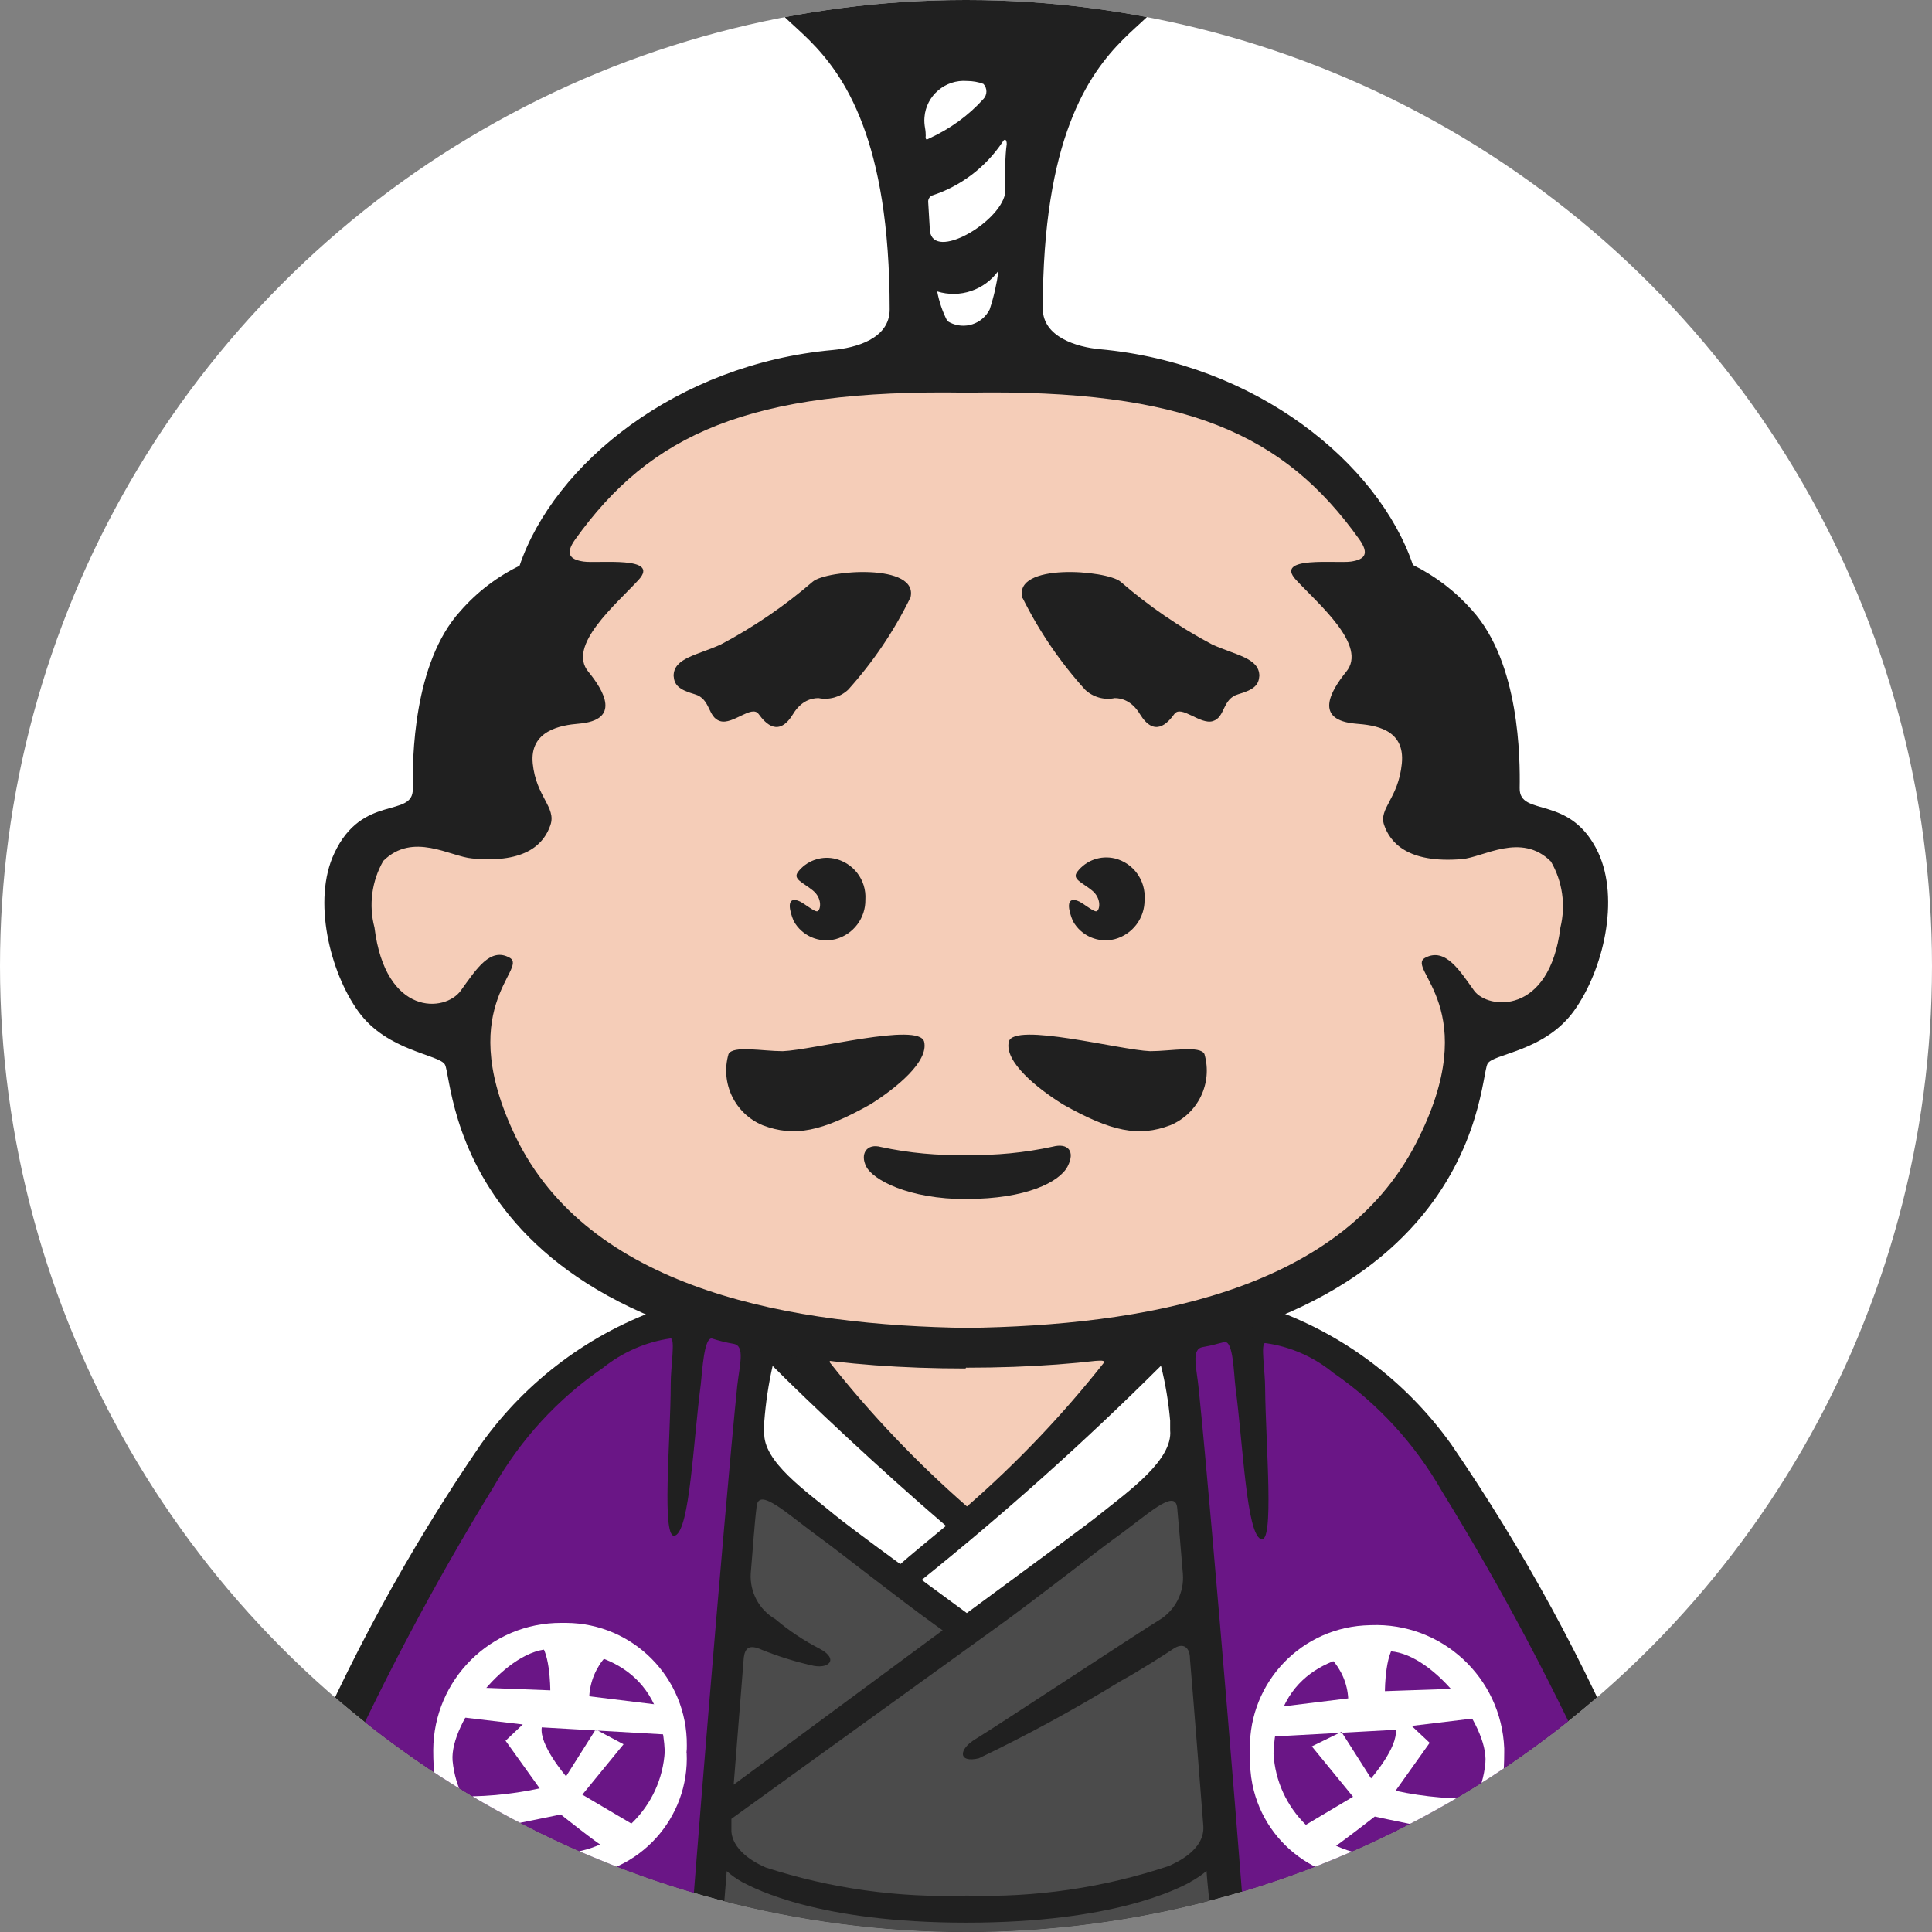
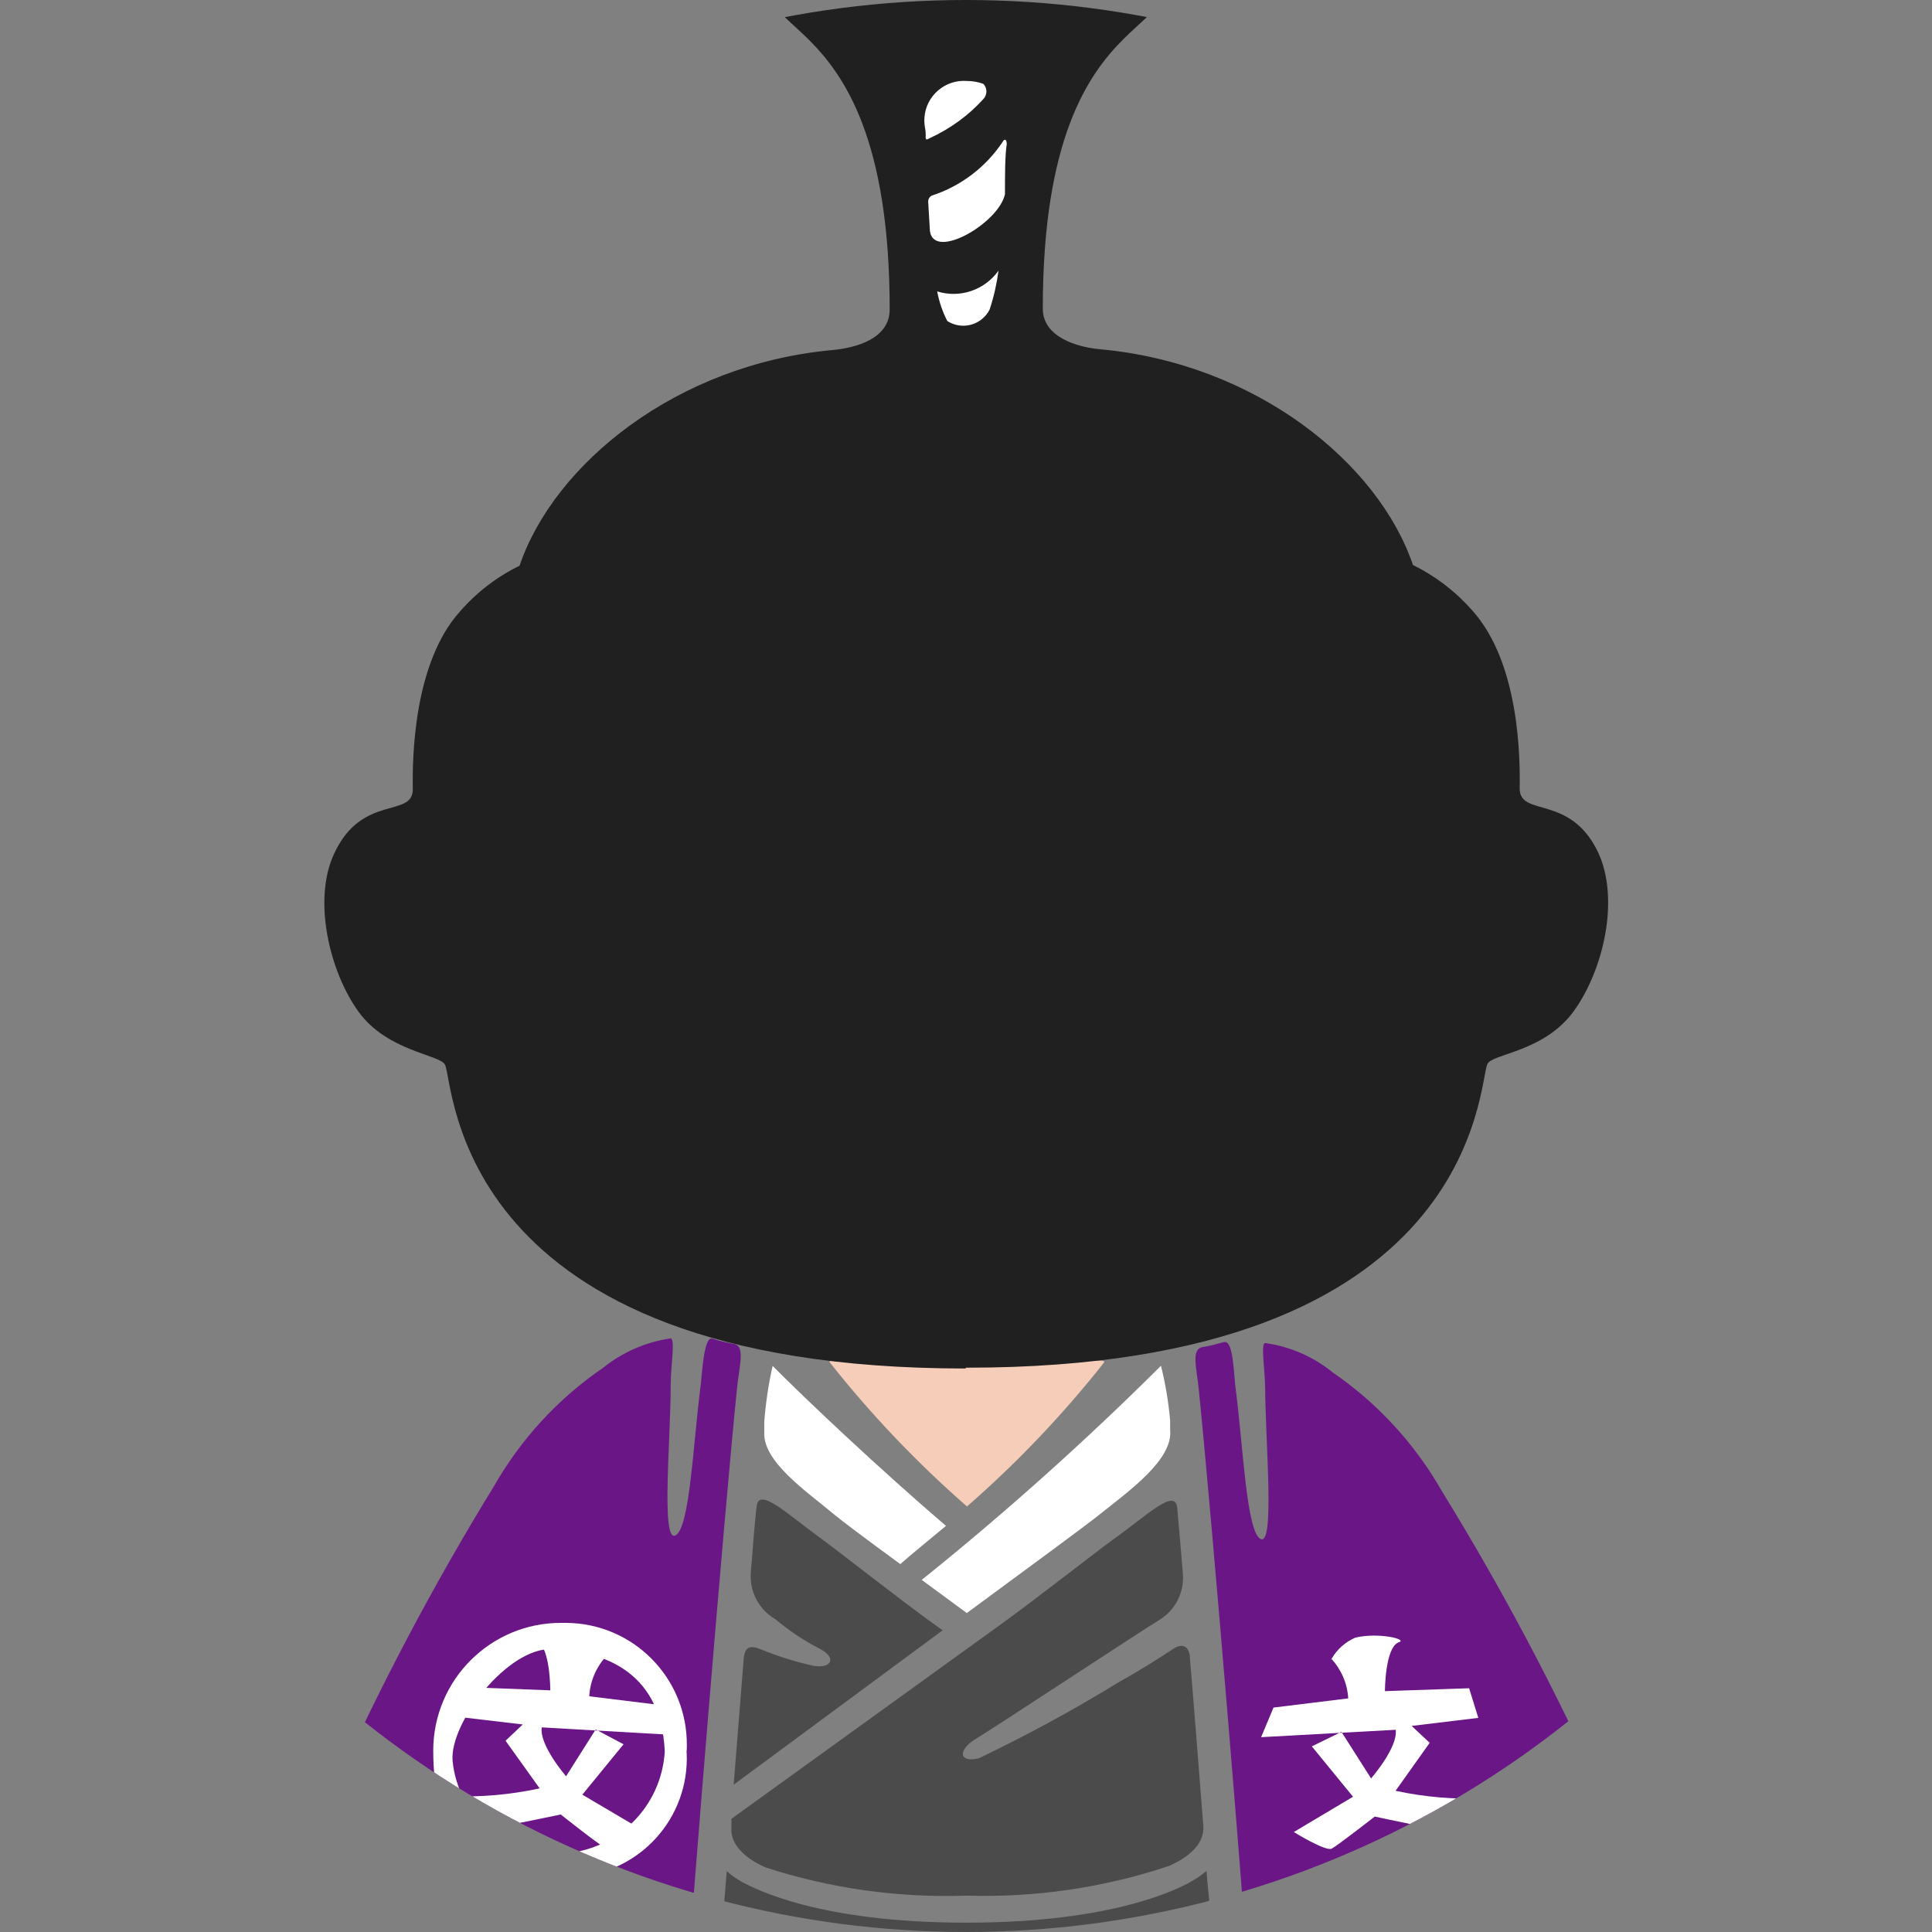
<svg xmlns="http://www.w3.org/2000/svg" id="_レイヤー_1" data-name=" レイヤー 1" version="1.1" viewBox="0 0 120 120">
  <rect x="0" y="0" width="120" height="120" fill="#808080" stroke="none" />
  <defs>
    <style>
      .cls-1, .cls-2, .cls-3, .cls-4, .cls-5, .cls-6, .cls-7, .cls-8, .cls-9, .cls-10 {
        stroke-width: 0px;
      }

      .cls-1, .cls-4, .cls-7, .cls-8 {
        fill-rule: evenodd;
      }

      .cls-1, .cls-10 {
        fill: #202020;
      }

      .cls-11 {
        clip-path: url(#clippath);
      }

      .cls-2 {
        fill: none;
      }

      .cls-3, .cls-4 {
        fill: #f5cdb8;
      }

      .cls-5 {
        fill: #6a1686;
      }

      .cls-6, .cls-8 {
        fill: #4b4b4b;
      }

      .cls-7, .cls-9 {
        fill: #fff;
      }
    </style>
    <clipPath id="clippath">
      <circle class="cls-2" cx="60" cy="60" r="60" />
    </clipPath>
  </defs>
-   <circle class="cls-9" cx="60" cy="60" r="60" />
  <g class="cls-11">
    <g>
-       <path class="cls-10" d="M41.31,81.19c-4.61,1.57-8.6,4.54-11.43,8.5-4.49,6.55-8.29,13.53-11.36,20.85-3.33,7.88-7.79,19.46-7.68,21.65,0,1.14,1.44,2.8,3.39,4.58-1.45,4.95-1.84,11.61,1.84,14.6,1.18.94,2.83.61,3.11-.4s.42-1.73,1.47-1.44c.6.68,1.26,1.3,1.99,1.84.76.53,1.58.98,2.43,1.34.5.55.72,1.29.61,2.02-.09.66-2.3,12.15-2.39,12.88-.23.83.15,1.72.92,2.12.98.4,16.33,2.67,17.3,2.82,1.06.06,2.12-.04,3.15-.28.92-.17,9.2-1.58,13.88-2.47,1.04-.22,2.12-.22,3.17,0,4.75.88,12.88,2.3,13.88,2.47,1.03.24,2.09.33,3.15.28.98-.15,16.33-2.41,17.3-2.82.77-.4,1.15-1.28.92-2.12,0-.72-2.3-12.2-2.39-12.88-.16-.71.01-1.45.46-2.02.82-.37,1.6-.81,2.34-1.33.72-.54,1.39-1.16,1.99-1.84,1.05-.29,1.18.39,1.47,1.44s1.93,1.34,3.11.4c3.79-2.98,3.31-9.64,1.84-14.6,1.95-1.84,3.33-3.44,3.39-4.58.11-2.19-4.34-13.77-7.68-21.65-3.06-7.32-6.87-14.31-11.36-20.85-2.83-3.96-6.82-6.94-11.43-8.5l-37.38-.02h0Z" />
      <path class="cls-4" d="M60.05,93.56c-3.11-2.72-5.96-5.71-8.52-8.95,0-.2.22-.17.74-.11,2.01.2,5.17.39,7.79.39h0c2.61,0,5.78-.18,7.79-.39.52,0,.75,0,.74.11-2.56,3.24-5.41,6.24-8.52,8.95h-.02Z" />
      <path class="cls-3" d="M97.72,143.18c-.47.38-.69.99-.57,1.58.13,1.31.37,3.41,1.42,3.17s1.53-.99,2.39-.68.68,2.72,1.47,2.54c1.33-.28,2.06-2.34,2.3-5.19.18-1.96,0-3.94-.52-5.83-.17-.17-.33,0-1.05.64-1.1.9-4.64,3.06-5.45,3.77h0Z" />
      <path class="cls-6" d="M60.05,128.64c-4.07-.09-8.14-.45-12.17-1.07-2.01-.4-3.68-.53-3.46-1.95,0-.33.15-1.99.18-2.32.09-.83,0-.61,1.34-.26,4.63,1.12,9.35,1.85,14.1,2.17,4.76-.33,9.48-1.05,14.12-2.17,1.27-.35,1.25-.57,1.33.26,0,.33.15,1.99.18,2.32.17,1.42-1.45,1.55-3.46,1.95-4.03.62-8.09.98-12.17,1.07h0Z" />
      <path class="cls-5" d="M95.74,141.82c-2.6,1.42-3,.96-3.98-3.29-.26-1.16-3.39-18.66-4.01-18.54-1.75.35,1.27,16.05,1.64,19.22.23,1.75.61,3.48,1.16,5.15.57,1.55,2.15.94,3.24.57.45-.16.89-.35,1.31-.57,0,1.75.38,3.48,1.12,5.06-1.02.74-2.13,1.36-3.29,1.84-1.18.5-4.38,1.53-5.52,1.84s-1.38-1.07-1.95-3.88c-.81-3.98-3.68-26.47-4.22-29.85-.24-1.55-1.1-1.71-.98.57.29,5.52,2.41,25.36,3.17,29.45.68,3.68,1.21,4.51.29,4.79-1.01.29-2.04.46-3.09.48-.63-.15-.81-1.93-1.01-4.45s-2.01-24.85-2.12-27.61c-.09-2.41-2.21-28.16-3.04-36.28-.13-1.36-.5-2.52.24-2.65s.77-.18,1.34-.31.59,1.99.7,2.82c.48,3.68.68,8.98,1.56,9.41s.31-5.87.28-9.37c0-1.05-.29-2.78,0-2.8,1.55.21,3.01.85,4.22,1.84,2.78,1.91,5.09,4.43,6.76,7.36,3.72,6.04,7.05,12.32,9.96,18.79,2.78,6.19,5.19,12.54,7.23,19.01.52,1.34.21,2.87-.79,3.9-3.11,2.88-6.54,5.4-10.22,7.51h0Z" />
      <path class="cls-10" d="M71.57,171.38c-.26,1.76.58,3.49,2.12,4.38,1.61.69,3.35,1,5.1.88h4.79c1.84,0,2.83-1.14,1.71-2.26s-3.9-1.64-4.95-2.69l-8.76-.31h-.01Z" />
      <path class="cls-10" d="M48.54,171.38c.26,1.76-.58,3.49-2.12,4.38-1.61.7-3.37,1-5.12.88h-4.77c-1.84,0-2.85-1.14-1.71-2.26s3.88-1.64,4.95-2.69l8.76-.31h0Z" />
      <path class="cls-6" d="M94.01,168.11c-.5.15-14.41,2.3-14.89,2.3s-.81-.74-.9-1.55-1.12-8.26-1.53-10.25c-.4-1.99-1.31-1.03-1.21.2s.61,10.22.68,11.26c0,.13-.29.42-.68.37-3.28-.53-11.04-1.95-13.11-2.43-.9-.2-.81-.88-.81-.94,0-1.09-.31-21.46-.42-24.28,0-1.95-.75-2.98-1.09-2.98s-.99,1.03-1.07,2.98c-.11,2.82-.42,23.19-.42,24.28,0,0,0,.74-.81.94-2.12.48-9.85,1.84-13.11,2.43-.39,0-.7-.24-.68-.37,0-1.05.61-10.05.68-11.26s-.87-1.84-1.21-.2-1.45,9.44-1.55,10.25-.4,1.55-.88,1.55-14.41-2.15-14.91-2.3-.31-2.12,0-4.1c.22-1.31,1.93-9.2,1.93-9.42s.2-.35.72-.33c3,1.06,6.08,1.88,9.2,2.45,1.23.4,2.55.4,3.77,0,.52-.46.79-6.55,1.45-14.73.31-4.01.66-8.58,1.03-13.36.25.17.53.3.83.39,4.97.88,9.98,1.42,15.02,1.64,5.04-.28,10.06-.9,15.02-1.84.3-.08.57-.21.83-.39.37,4.79.72,9.35,1.03,13.36.64,8.19.92,14.28,1.44,14.73,1.2.38,2.48.38,3.68,0,3.13-.57,6.21-1.39,9.2-2.45.53,0,.74.13.74.33s1.71,8.12,1.84,9.42c.52,2.19.94,4.09.18,4.31h.01Z" />
      <path class="cls-8" d="M73.94,116.9c-.81.42-4.75,2.52-13.92,2.52s-13.11-2.1-13.92-2.52c-.34-.19-.67-.42-.96-.68-.09,1.07-.17,2.14-.26,3.2h0c0,1.56.66,1.84,1.4,1.97,4.52.97,9.13,1.54,13.75,1.69,4.62-.15,9.22-.7,13.75-1.66.74-.22,1.42-.4,1.4-1.97h0c0-1.09-.17-2.15-.24-3.24-.31.26-.65.49-1.01.68h0Z" />
      <path class="cls-8" d="M58.56,101.27l-.46-.33c-2.26-1.62-6.22-4.75-7.12-5.39-2.08-1.51-3.83-3.2-3.98-2.01s-.24,2.72-.37,4.18c-.07,1.16.52,2.27,1.53,2.85.85.72,1.77,1.33,2.76,1.84,1.21.64.57,1.33-.59,1.01-1.04-.24-2.05-.56-3.04-.96-.74-.33-1.01-.11-1.09.48-.2,2.56-.42,5.21-.63,7.91l12.98-9.59h.01Z" />
      <path class="cls-8" d="M73.91,103.02c0-.66-.39-1.07-1.09-.57-.39.26-2.06,1.34-3.26,1.99-2.83,1.74-5.76,3.33-8.76,4.77-1.29.31-1.29-.55-.2-1.2s10.69-6.98,11.36-7.36c1.02-.6,1.61-1.73,1.51-2.91-.11-1.42-.24-2.78-.35-4.07s-1.84.42-3.98,1.95c-.9.64-4.88,3.77-7.14,5.39l-16.57,11.96v.81c.13,1.36,1.84,2.08,2.12,2.21,4.03,1.31,8.26,1.9,12.5,1.75h0c4.26.13,8.51-.49,12.55-1.84.31-.15,2.26-.94,2.14-2.5-.28-3.55-.55-7.07-.83-10.38Z" />
      <path class="cls-7" d="M72.1,84.84c-4.71,4.69-9.67,9.13-14.85,13.29l2.8,2.06c4.2-3.09,7.77-5.72,8.23-6.11,1.84-1.47,4.58-3.41,4.4-5.25v-.59c-.1-1.15-.29-2.29-.57-3.41h-.01Z" />
      <path class="cls-7" d="M58.76,94.78c-4.12-3.53-8.69-7.84-10.77-9.94-.26,1.14-.43,2.3-.52,3.46v.64c-.11,1.84,2.61,3.68,4.42,5.19.28.24,1.84,1.42,4.03,3.02.64-.57,1.64-1.38,2.83-2.37h0Z" />
-       <path class="cls-7" d="M85.15,100.94c4.4-.17,8.1,3.25,8.28,7.65v.25c0,5.34-2.02,7.18-6.96,7.75-3.99.81-7.87-1.77-8.68-5.75-.12-.6-.17-1.22-.14-1.83-.27-4.17,2.88-7.77,7.05-8.05.15,0,.29-.02.44-.02h0ZM79.1,108.91c.19,3.46,2.98,6.21,6.44,6.35,3.44.21,6.42-2.35,6.72-5.78.2-2.37-3.41-7.01-6.15-6.92s-6.83,1.05-7.01,6.35Z" />
      <path class="cls-7" d="M82.69,103.02c.62.68,1,1.55,1.05,2.47l-4.64.57-.77,1.84,8.36-.46c.15,1.1-1.53,3.02-1.53,3.02l-1.84-2.89-1.84.9,2.56,3.13-3.68,2.19s1.99,1.23,2.36,1.03,2.67-1.99,2.67-1.99c0,0,4.82,1.05,5.12.96.62-.65,1.19-1.35,1.69-2.1-1.85.09-3.71-.07-5.52-.46l2.12-2.98-1.12-1.05,4.14-.5-.57-1.84-5.23.18s0-2.74.87-3.04c.57-.18-1.29-.63-2.72-.28-.61.27-1.12.72-1.45,1.29h-.03Z" />
      <path class="cls-1" d="M60.05,84.95h0c31.9,0,31.75-17.73,32.34-18.87.31-.64,3.53-.74,5.37-3.29,1.84-2.56,2.85-6.94,1.51-9.83-1.73-3.68-4.91-2.17-4.88-4.01s0-7.77-2.95-11.04c-1.03-1.17-2.28-2.13-3.68-2.82-2.14-6.31-9.72-12.52-19.46-13.4-1.4-.13-3.53-.75-3.53-2.52,0-21.11,11.3-16,6.06-22.49-2.81-2.89-6.76-4.39-10.79-4.09-4.04-.3-8.01,1.22-10.82,4.14-5.26,6.5,6.04,1.38,6.04,22.49,0,1.84-2.14,2.39-3.53,2.52-9.72.88-17.32,7.09-19.46,13.4-1.4.68-2.65,1.64-3.68,2.82-2.93,3.22-2.98,9.2-2.95,11.04s-3.15.28-4.88,4.01c-1.36,2.89-.28,7.36,1.51,9.83s5.04,2.65,5.37,3.29c.59,1.14.42,18.87,32.32,18.87l.07-.06h.02Z" />
-       <path class="cls-4" d="M60.05,82.48h0c10.82-.15,23.14-2.19,27.9-11.47,4.33-8.37-.7-10.84.57-11.52s2.19.87,3.04,2.04,4.68,1.56,5.36-3.92c.34-1.39.13-2.86-.59-4.1-1.84-1.84-4.2-.26-5.52-.15-3.44.29-4.49-1.09-4.84-2.12s.88-1.62,1.1-3.81-1.75-2.39-2.85-2.48c-2.63-.22-1.58-2.02-.61-3.22,1.36-1.62-1.71-4.2-3.11-5.71s2.52-1.01,3.41-1.14,1.14-.5.52-1.38c-4.66-6.52-10.75-9.35-24.35-9.11-13.6-.24-19.69,2.6-24.35,9.11-.63.88-.37,1.25.52,1.38s4.8-.37,3.41,1.14-4.47,4.09-3.11,5.71c.98,1.2,2.02,3-.61,3.22-1.1.09-3.06.42-2.85,2.48s1.47,2.71,1.1,3.81-1.44,2.41-4.86,2.08c-1.36-.11-3.68-1.67-5.52.15-.72,1.25-.92,2.74-.55,4.14.68,5.52,4.38,5.28,5.36,3.92s1.84-2.72,3.04-2.04-3.68,3.15.57,11.52c4.77,9.2,17.08,11.32,27.9,11.47h-.08Z" />
      <path class="cls-1" d="M53.75,55.88c.02,1.14-.74,2.15-1.84,2.45-1.03.27-2.1-.2-2.61-1.12-.28-.66-.46-1.51.26-1.27.35.11,1.01.72,1.21.66s.33-.79-.28-1.29-1.27-.7-.92-1.16c.52-.67,1.38-.99,2.21-.83,1.21.24,2.05,1.33,1.97,2.56Z" />
      <path class="cls-1" d="M71.09,55.88c.02,1.14-.74,2.15-1.84,2.45-1.03.27-2.1-.2-2.61-1.12-.28-.66-.46-1.51.26-1.27.35.11,1.01.72,1.21.66s.33-.79-.28-1.29-1.27-.7-.92-1.16c.55-.72,1.46-1.04,2.34-.83,1.15.29,1.93,1.37,1.84,2.56Z" />
      <path class="cls-1" d="M60.05,74.47c3.68,0,5.76-1.05,6.26-2.02s0-1.47-.92-1.23c-1.75.38-3.54.55-5.34.52-1.79.04-3.58-.12-5.34-.5-.88-.24-1.31.44-.9,1.23s2.56,2.01,6.24,2.01h0Z" />
      <path class="cls-1" d="M62.66,64.7c.31-1.23,6.9.52,8.78.59,1.29,0,3.11-.37,3.37.18.52,1.8-.39,3.7-2.12,4.42-1.97.75-3.68.39-6.66-1.29-1.66-1.03-3.66-2.67-3.37-3.9Z" />
      <path class="cls-1" d="M57.4,64.7c-.31-1.23-6.9.52-8.78.59-1.27,0-3.09-.37-3.37.18-.52,1.8.39,3.7,2.12,4.42,1.97.75,3.68.39,6.68-1.29,1.64-1.03,3.64-2.67,3.35-3.9Z" />
      <path class="cls-1" d="M56.53,37.15c-1.01,2.06-2.31,3.98-3.85,5.69-.49.46-1.18.65-1.84.52-.42,0-1.07.15-1.58.99-.9,1.47-1.71.59-2.14,0s-1.6.68-2.39.44-.57-1.38-1.58-1.67-1.27-.59-1.31-1.14c0-1.12,1.49-1.29,2.93-1.95,2.04-1.08,3.96-2.39,5.71-3.9.81-.72,6.68-1.2,6.06,1.03h0Z" />
-       <path class="cls-1" d="M63.52,37.15c1.03,2.07,2.33,3.98,3.88,5.69.49.46,1.18.66,1.84.52.4,0,1.05.15,1.56.99.9,1.47,1.71.59,2.14,0s1.6.68,2.39.44.57-1.38,1.58-1.67,1.27-.59,1.31-1.14c0-1.12-1.49-1.29-2.93-1.95-2.04-1.08-3.95-2.39-5.69-3.9-.85-.72-6.72-1.2-6.09,1.03h.01Z" />
      <path class="cls-7" d="M58.21,18.1c.12.64.33,1.26.63,1.84.86.55,1.99.3,2.54-.56.03-.05.06-.1.09-.16.26-.79.44-1.59.55-2.41-.86,1.21-2.4,1.73-3.81,1.29Z" />
      <path class="cls-7" d="M57.49,8.47h0c0,.29.11.18.26.11,1.26-.58,2.4-1.4,3.33-2.43.25-.26.25-.68,0-.94-.32-.12-.67-.18-1.01-.18-1.36-.11-2.55.91-2.65,2.26-.02.23,0,.46.04.68.03.16.04.33.04.5h-.01Z" />
      <path class="cls-7" d="M62.27,8.82c-1.05,1.57-2.6,2.75-4.4,3.33-.13.07-.22.21-.22.37l.11,1.84c.26,1.84,4.29-.52,4.66-2.3,0-1.23,0-2.36.11-3.11h0c0-.29-.13-.37-.26-.13Z" />
      <path class="cls-3" d="M22.59,143.06c.47.38.7.99.57,1.58-.11,1.29-.35,3.41-1.42,3.17s-1.51-.99-2.39-.7-.66,2.72-1.45,2.56c-1.34-.28-2.06-2.36-2.32-5.19-.19-1.96-.02-3.94.5-5.83.17-.17.33,0,1.05.64,1.14.88,4.66,3.04,5.47,3.77h0Z" />
      <path class="cls-5" d="M24.58,141.67c2.6,1.4,3,.94,3.98-3.31.28-1.16,3.39-18.65,4.03-18.52,1.73.35-1.27,16.05-1.66,19.2-.22,1.76-.61,3.49-1.16,5.17-.55,1.53-2.14.94-3.24.57-.45-.17-.88-.37-1.31-.59,0,1.76-.38,3.49-1.12,5.08,1.03.73,2.14,1.34,3.29,1.84,1.2.5,4.38,1.51,5.52,1.84s1.36-1.05,1.9-3.92c.81-3.98,3.68-26.47,4.22-29.84.24-1.55,1.09-1.71.98.55-.29,5.52-2.41,25.36-3.17,29.45-.7,3.68-1.21,4.51-.29,4.79,1,.28,2.03.44,3.07.48.64-.15.81-1.95,1.03-4.45s2.01-24.85,2.1-27.61c.11-2.41,2.21-28.18,3.04-36.3.15-1.34.5-2.5-.22-2.63-.46-.08-.91-.19-1.34-.33-.5-.11-.61,2.01-.7,2.82-.48,3.68-.68,8.98-1.58,9.41s-.29-5.93-.29-9.42c0-1.05.29-2.78,0-2.82-1.55.22-3,.86-4.22,1.84-2.79,1.91-5.1,4.43-6.77,7.36-3.71,6.04-7.03,12.32-9.94,18.79-2.78,6.19-5.2,12.53-7.25,19-.55,1.37-.23,2.93.81,3.98,3.14,2.9,6.6,5.45,10.31,7.58h-.02Z" />
      <path class="cls-7" d="M42.65,108.87c.19,4.06-2.94,7.51-7.01,7.7-.61.03-1.22-.02-1.81-.14-4.91-.53-6.92-2.37-6.92-7.73.02-4.38,3.58-7.92,7.96-7.9h.3c4.17.03,7.52,3.43,7.49,7.6,0,.15,0,.31-.02.46h.01ZM34.28,102.43c-2.74-.11-6.35,4.55-6.17,6.92.32,3.43,3.3,5.98,6.74,5.78,3.46-.15,6.24-2.9,6.44-6.35-.24-5.32-4.33-6.26-7.01-6.35Z" />
      <path class="cls-7" d="M37.63,102.89c-.61.68-.98,1.55-1.03,2.47l4.64.57.75,1.84-8.34-.48c-.17,1.1,1.51,3.04,1.51,3.04l1.84-2.91,1.73.92-2.56,3.13,3.68,2.17s-1.99,1.23-2.37,1.05-2.65-1.99-2.65-1.99c0,0-4.84,1.03-5.12.94-.63-.64-1.2-1.34-1.71-2.08,1.85.08,3.71-.09,5.52-.48l-2.12-2.96,1.07-1.01-4.07-.48.57-1.84,5.21.2s0-2.76-.85-3.04c-.57-.18,1.29-.63,2.71-.29.65.23,1.2.66,1.58,1.23h0Z" />
    </g>
  </g>
</svg>